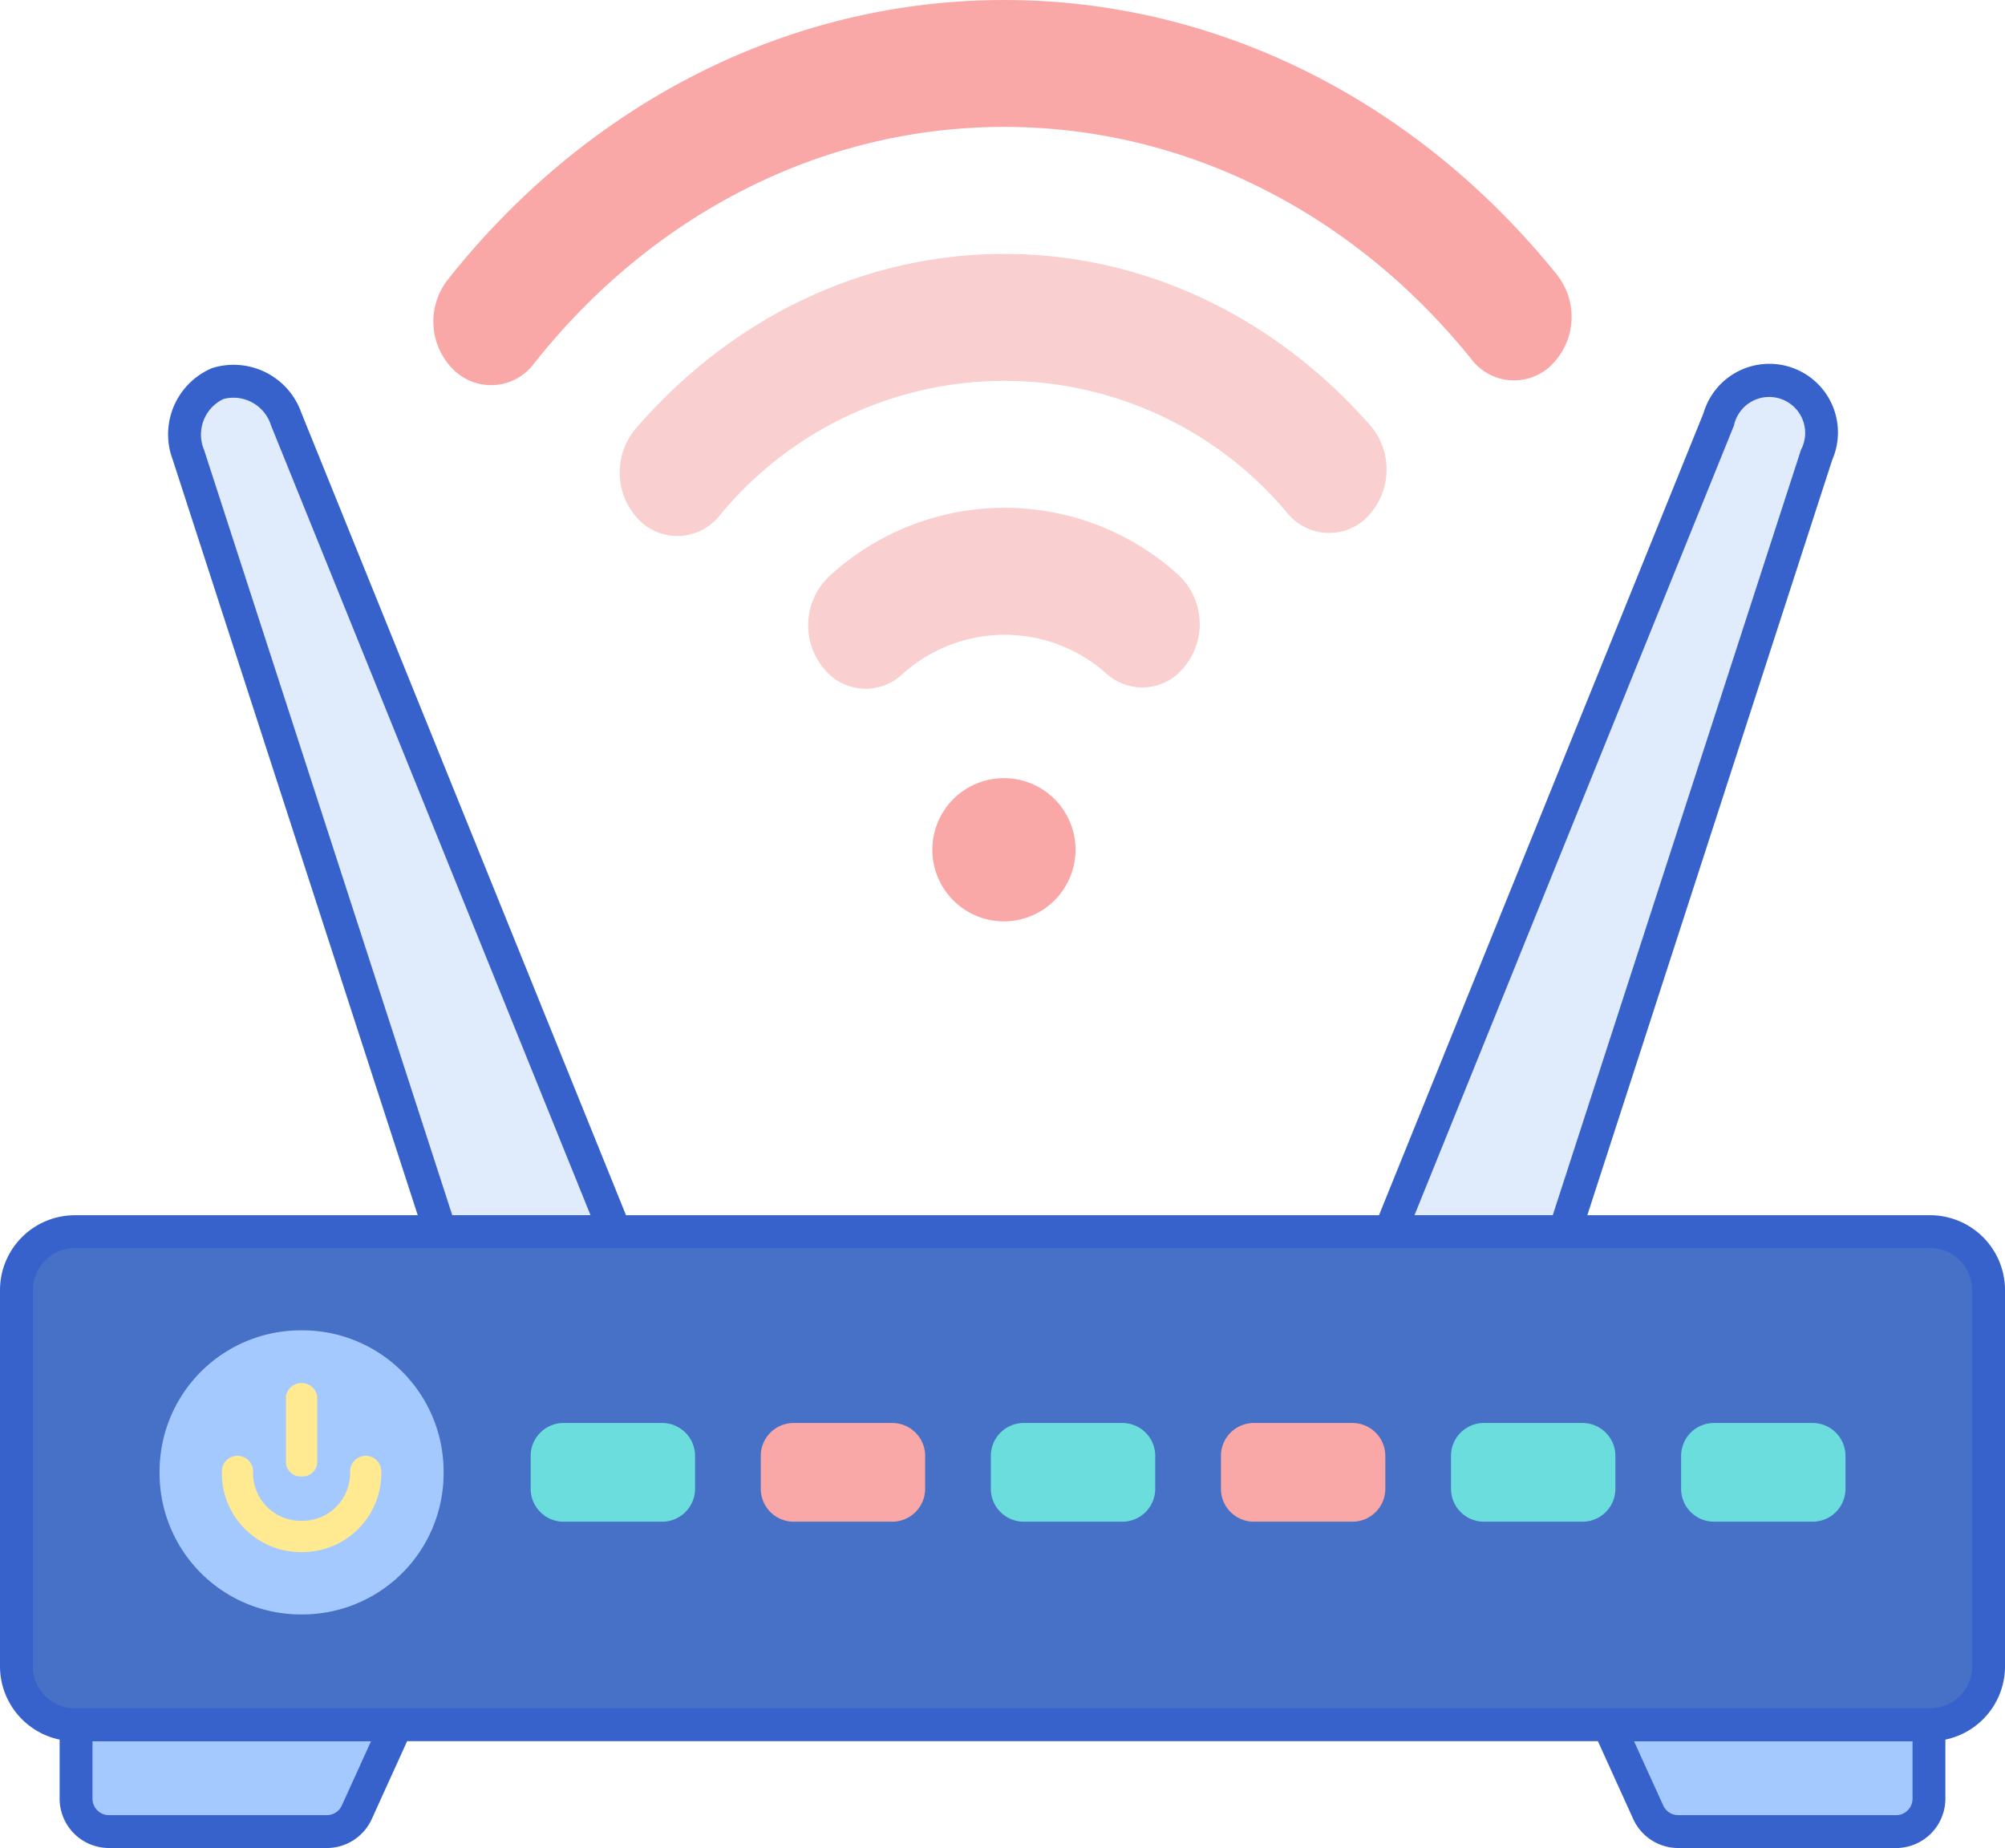
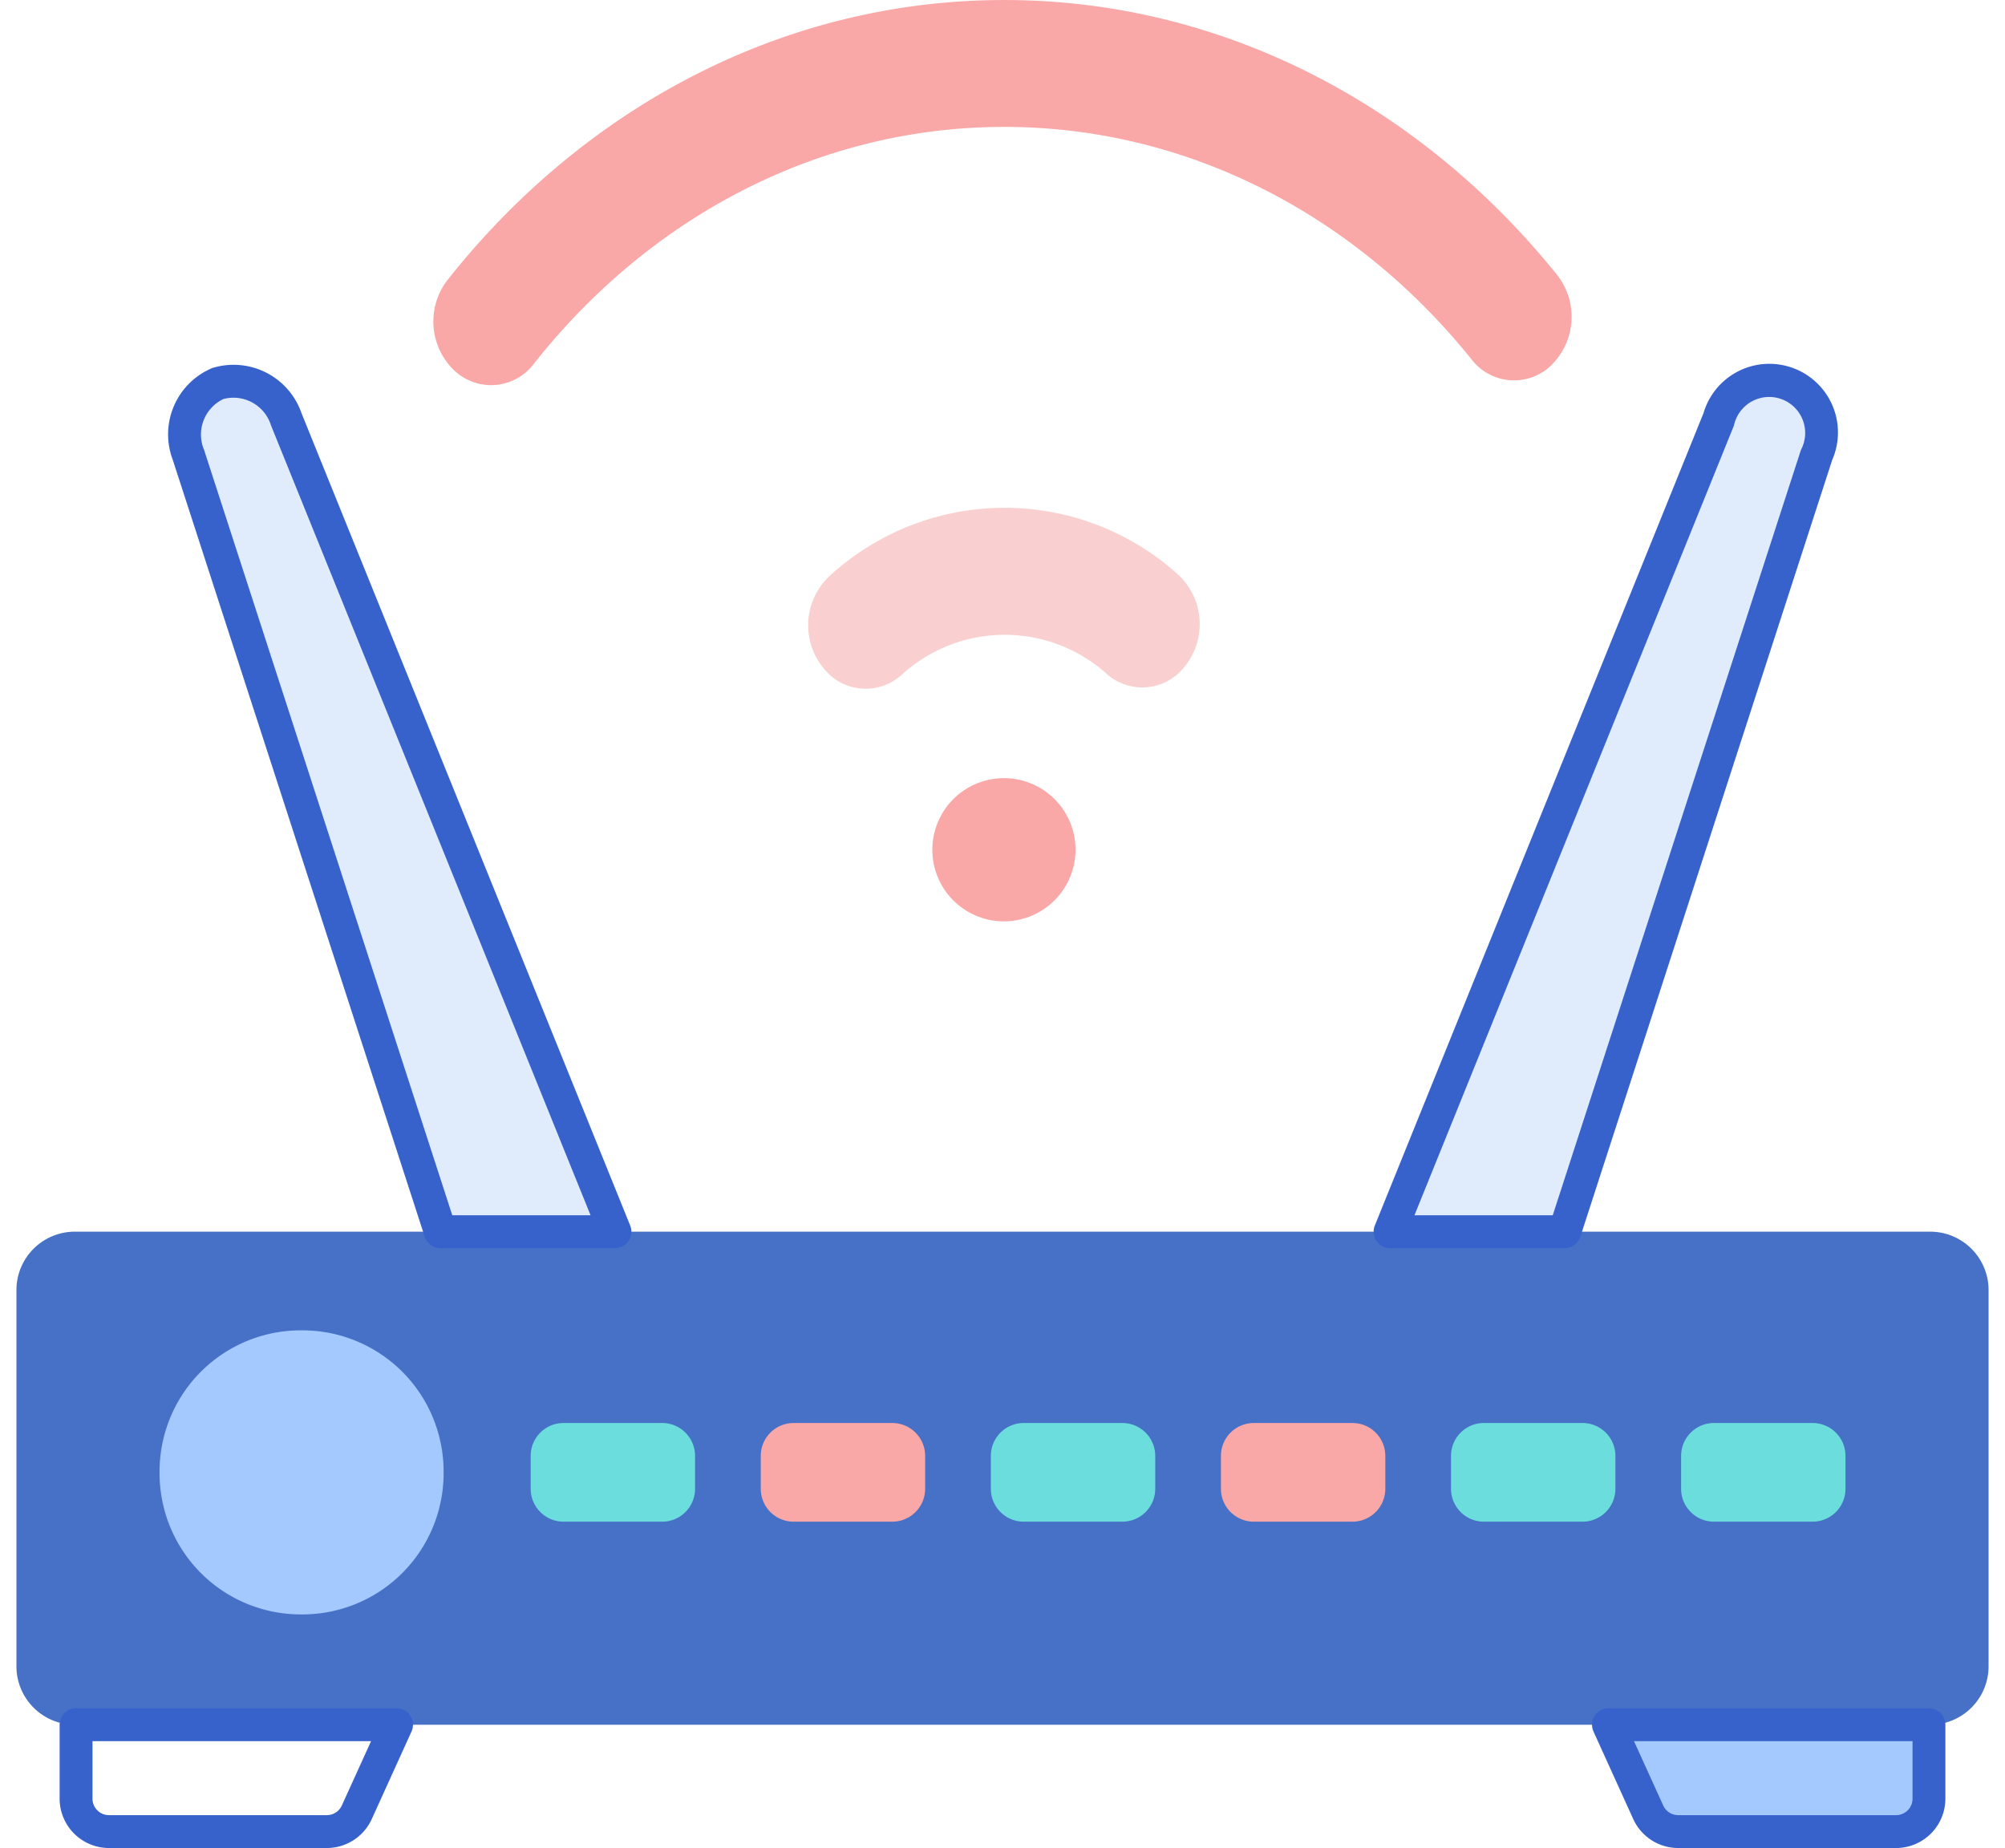
<svg xmlns="http://www.w3.org/2000/svg" width="164.585" height="151.684" viewBox="0 0 164.585 151.684">
  <g id="electronics" transform="translate(0 -0.498)">
    <path id="Path_215" data-name="Path 215" d="M161.094,340.714H8.794A4.8,4.8,0,0,1,4,335.918V305.036a4.794,4.794,0,0,1,4.794-4.794h152.3a4.794,4.794,0,0,1,4.794,4.794v30.882A4.8,4.8,0,0,1,161.094,340.714Zm0,0" transform="translate(-2.651 -198.65)" fill="#4671c6" />
    <path id="Path_216" data-name="Path 216" d="M50.563,347.574h-.137a11.59,11.59,0,0,1-11.59-11.59v-.137a11.589,11.589,0,0,1,11.59-11.59h.137a11.59,11.59,0,0,1,11.59,11.59v.137A11.59,11.59,0,0,1,50.563,347.574Zm0,0" transform="translate(-25.738 -214.566)" fill="#a4c9ff" />
-     <path id="Path_217" data-name="Path 217" d="M60.611,362.7H60.46a6.478,6.478,0,0,1-6.471-6.469v-.153a1.282,1.282,0,0,1,2.564,0v.153a3.911,3.911,0,0,0,3.908,3.9h.152a3.91,3.91,0,0,0,3.906-3.9v-.153a1.281,1.281,0,0,1,2.562,0v.153a6.476,6.476,0,0,1-6.469,6.469Zm0,0" transform="translate(-35.78 -234.808)" fill="#ffea92" />
-     <path id="Path_218" data-name="Path 218" d="M70.882,344.688a1.2,1.2,0,0,1-1.281-1.1V338.1a1.3,1.3,0,0,1,2.562,0v5.492A1.2,1.2,0,0,1,70.882,344.688Zm0,0" transform="translate(-46.127 -223.008)" fill="#ffea92" />
    <path id="Path_219" data-name="Path 219" d="M139.957,354.918h-8.094a2.7,2.7,0,0,1-2.7-2.7v-2.7a2.7,2.7,0,0,1,2.7-2.7h8.094a2.7,2.7,0,0,1,2.7,2.7v2.7A2.7,2.7,0,0,1,139.957,354.918Zm0,0" transform="translate(-85.601 -229.522)" fill="#6bdddd" />
    <path id="Path_220" data-name="Path 220" d="M195.957,354.918h-8.094a2.7,2.7,0,0,1-2.7-2.7v-2.7a2.7,2.7,0,0,1,2.7-2.7h8.094a2.7,2.7,0,0,1,2.7,2.7v2.7A2.7,2.7,0,0,1,195.957,354.918Zm0,0" transform="translate(-122.714 -229.522)" fill="#f9a7a7" />
    <path id="Path_221" data-name="Path 221" d="M251.957,354.918h-8.094a2.7,2.7,0,0,1-2.7-2.7v-2.7a2.7,2.7,0,0,1,2.7-2.7h8.094a2.7,2.7,0,0,1,2.7,2.7v2.7A2.7,2.7,0,0,1,251.957,354.918Zm0,0" transform="translate(-159.827 -229.522)" fill="#6bdddd" />
    <path id="Path_222" data-name="Path 222" d="M307.957,354.918h-8.094a2.7,2.7,0,0,1-2.7-2.7v-2.7a2.7,2.7,0,0,1,2.7-2.7h8.094a2.7,2.7,0,0,1,2.7,2.7v2.7A2.7,2.7,0,0,1,307.957,354.918Zm0,0" transform="translate(-196.94 -229.522)" fill="#f9a7a7" />
    <path id="Path_223" data-name="Path 223" d="M363.957,354.918h-8.094a2.7,2.7,0,0,1-2.7-2.7v-2.7a2.7,2.7,0,0,1,2.7-2.7h8.094a2.7,2.7,0,0,1,2.7,2.7v2.7A2.7,2.7,0,0,1,363.957,354.918Zm0,0" transform="translate(-234.053 -229.522)" fill="#6bdddd" />
    <path id="Path_224" data-name="Path 224" d="M419.957,354.918h-8.094a2.7,2.7,0,0,1-2.7-2.7v-2.7a2.7,2.7,0,0,1,2.7-2.7h8.094a2.7,2.7,0,0,1,2.7,2.7v2.7A2.7,2.7,0,0,1,419.957,354.918Zm0,0" transform="translate(-271.166 -229.522)" fill="#6bdddd" />
    <path id="Path_225" data-name="Path 225" d="M198.634,137.934a4.391,4.391,0,0,0,5.773-.173,12.533,12.533,0,0,1,16.762-.079,4.39,4.39,0,0,0,5.774.117,5.536,5.536,0,0,0,.144-8.213,21.242,21.242,0,0,0-28.673.134,5.538,5.538,0,0,0,.22,8.213Zm0,0" transform="translate(-130.358 -81.906)" fill="#f9cfcf" />
-     <path id="Path_226" data-name="Path 226" d="M152.778,84.447l0,0a4.421,4.421,0,0,0,6.242-.657,30.266,30.266,0,0,1,46.635-.219,4.421,4.421,0,0,0,6.247.6l0,0a5.571,5.571,0,0,0,.557-7.8c-7.657-8.724-18.388-14.134-30.225-14.078s-22.518,5.566-30.093,14.361a5.573,5.573,0,0,0,.63,7.794Zm0,0" transform="translate(-99.973 -40.952)" fill="#f9cfcf" />
    <path id="Path_227" data-name="Path 227" d="M107.41,31.1l.005,0a4.39,4.39,0,0,0,6.318-.755c9.347-11.839,23.076-19.359,38.389-19.43s29.113,7.317,38.568,19.069a4.391,4.391,0,0,0,6.326.7l0,0a5.563,5.563,0,0,0,.711-7.614C186.536,9.16,170.2.413,152.075.5s-34.38,8.984-45.447,22.995a5.564,5.564,0,0,0,.781,7.607Zm0,0" transform="translate(-69.903)" fill="#f9a7a7" />
    <path id="Path_228" data-name="Path 228" d="M238.676,195.635a5.877,5.877,0,1,0-5.877,5.9A5.889,5.889,0,0,0,238.676,195.635Zm0,0" transform="translate(-150.388 -125.413)" fill="#f9a7a7" />
-     <path id="Path_229" data-name="Path 229" d="M18.512,420.242v6.071a2.7,2.7,0,0,0,2.7,2.7H39.1a2.7,2.7,0,0,0,2.457-1.582l3.263-7.187Zm0,0" transform="translate(-12.268 -278.178)" fill="#a4c9ff" />
    <path id="Path_230" data-name="Path 230" d="M417.795,420.242v6.071a2.7,2.7,0,0,1-2.7,2.7H397.208a2.7,2.7,0,0,1-2.457-1.582l-3.263-7.187Zm0,0" transform="translate(-259.452 -278.178)" fill="#a4c9ff" />
    <path id="Path_231" data-name="Path 231" d="M66.01,163H80.344L53.362,96.32a4.576,4.576,0,0,0-5.615-2.934,4.576,4.576,0,0,0-2.416,5.856Zm0,0" transform="translate(-29.864 -61.408)" fill="#e0ebfc" />
    <path id="Path_232" data-name="Path 232" d="M352.662,163l20.679-63.757a4.291,4.291,0,1,0-8.031-2.923L338.328,163Zm0,0" transform="translate(-224.221 -61.409)" fill="#e0ebfc" />
    <g id="Group_5" data-name="Group 5" transform="translate(0 30.397)">
-       <path id="Path_233" data-name="Path 233" d="M158.443,339.412H6.143A6.151,6.151,0,0,1,0,333.268V302.385a6.151,6.151,0,0,1,6.143-6.143h152.3a6.151,6.151,0,0,1,6.143,6.143v30.882a6.149,6.149,0,0,1-6.142,6.145ZM6.143,298.94A3.449,3.449,0,0,0,2.7,302.385v30.882a3.451,3.451,0,0,0,3.445,3.446h152.3a3.45,3.45,0,0,0,3.445-3.446V302.385a3.449,3.449,0,0,0-3.445-3.445Zm0,0" transform="translate(0 -226.397)" fill="#3762cc" />
      <path id="Path_234" data-name="Path 234" d="M36.447,427.709H18.559a4.052,4.052,0,0,1-4.047-4.047v-6.071a1.349,1.349,0,0,1,1.349-1.349H42.168a1.348,1.348,0,0,1,1.228,1.906l-3.263,7.187a4.054,4.054,0,0,1-3.685,2.374ZM17.21,418.94v4.722a1.351,1.351,0,0,0,1.349,1.349H36.447a1.353,1.353,0,0,0,1.229-.792l2.4-5.279Zm0,0" transform="translate(-9.617 -305.925)" fill="#3762cc" />
      <path id="Path_235" data-name="Path 235" d="M412.444,427.709h-17.89a4.054,4.054,0,0,1-3.685-2.375l-3.263-7.185a1.349,1.349,0,0,1,1.229-1.906h26.307a1.349,1.349,0,0,1,1.349,1.349v6.071a4.052,4.052,0,0,1-4.047,4.047ZM390.93,418.94l2.4,5.279a1.35,1.35,0,0,0,1.228.792h17.888a1.351,1.351,0,0,0,1.349-1.349V418.94Zm0,0" transform="translate(-256.8 -305.925)" fill="#3762cc" />
      <path id="Path_236" data-name="Path 236" d="M77.688,161.693H63.355a1.351,1.351,0,0,1-1.283-.933L41.393,97a5.9,5.9,0,0,1,3.237-7.54,5.9,5.9,0,0,1,7.328,3.7l26.981,66.68a1.351,1.351,0,0,1-1.25,1.855ZM64.336,159H75.687L49.456,94.17A3.23,3.23,0,0,0,45.553,92a3.233,3.233,0,0,0-1.594,4.174Zm0,0" transform="translate(-27.209 -89.15)" fill="#3762cc" />
      <path id="Path_237" data-name="Path 237" d="M350.013,161.694H335.679a1.349,1.349,0,0,1-1.249-1.855l26.98-66.68A5.632,5.632,0,1,1,371.975,97L351.3,160.762a1.351,1.351,0,0,1-1.283.933ZM337.682,159h11.351l20.376-62.824a2.955,2.955,0,1,0-5.5-2Zm0,0" transform="translate(-221.573 -89.151)" fill="#3762cc" />
    </g>
  </g>
</svg>